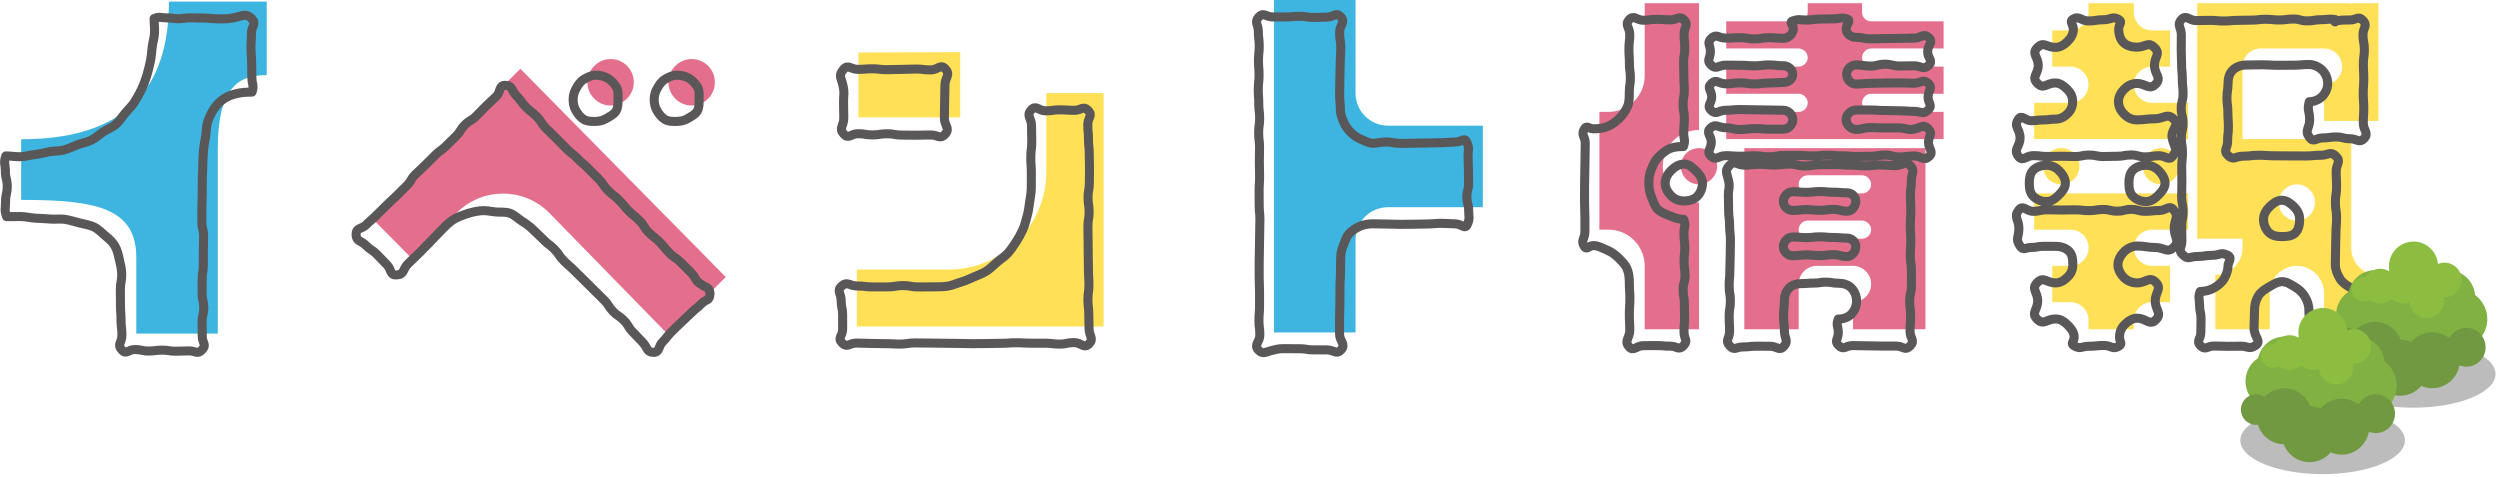
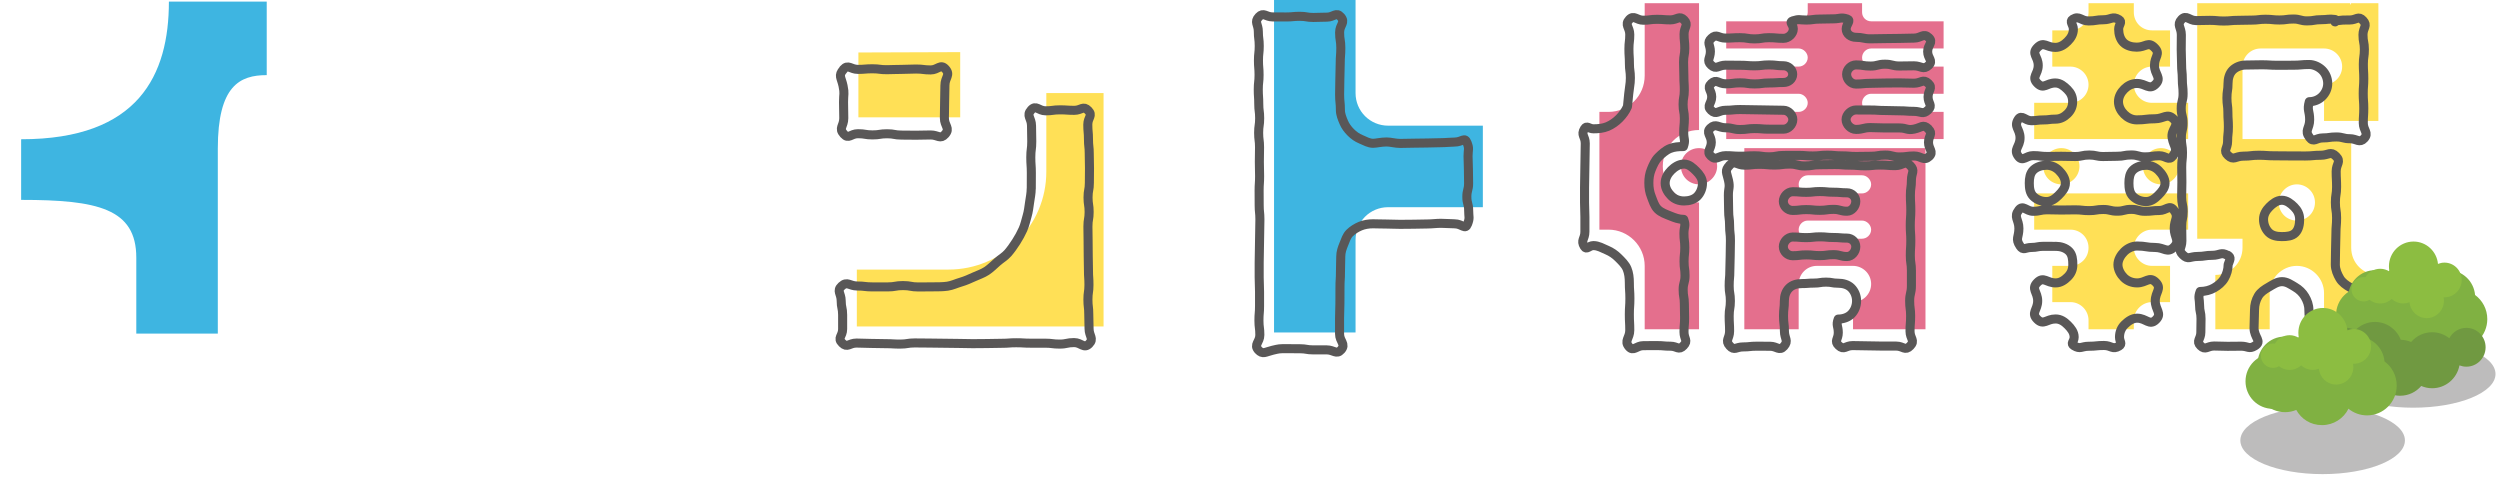
<svg xmlns="http://www.w3.org/2000/svg" width="414" height="79" viewBox="0 0 414 79" fill="none">
  <path d="M44.17 0.26V12.44C39.73 12.44 36.07 14.17 36.07 24.6V55.24H22.57V42.66C22.57 34.52 16.12 33.1 3.5 33.1V23.06C22.97 23.07 27.97 12.39 27.97 0.26H44.17Z" fill="#3EB5E1" />
-   <path d="M120.19 45.879L110.65 55.419L90.91 35.209C86.71 31.009 79.87 31.009 75.67 35.209L68.14 42.739L61.48 36.019L86.17 11.389L120.19 45.879ZM101.12 17.479C98.98 17.479 97.27 15.689 97.27 13.629C97.27 11.569 98.98 9.779 101.12 9.779C103.26 9.779 104.96 11.489 104.96 13.629C104.96 15.769 103.17 17.479 101.12 17.479ZM114.54 17.479C112.4 17.479 110.69 15.689 110.69 13.629C110.69 11.569 112.4 9.779 114.54 9.779C116.68 9.779 118.38 11.489 118.38 13.629C118.38 15.769 116.67 17.479 114.54 17.479Z" fill="#E46F8D" />
  <path d="M142.15 8.691L159.01 8.631V19.431H142.15V8.691ZM173.27 28.441V15.411H182.75V54.061H141.89V44.641H157.07C166.01 44.641 173.27 37.381 173.27 28.441Z" fill="#FFE056" />
  <path d="M210.98 55.06V0H224.48V15.41C224.48 18.41 226.88 20.81 229.88 20.81H245.56V34.31H229.88C226.88 34.31 224.48 36.71 224.48 39.71V55.06H210.98Z" fill="#3EB5E1" />
  <path d="M281.36 33.529V54.529H272.36V44.029C272.36 40.729 269.66 38.029 266.36 38.029H264.86V18.529H266.36C269.66 18.529 272.36 15.889 272.36 12.529V0.529H281.36V21.529C278 21.529 275.36 24.229 275.36 27.529C275.36 30.829 278 33.529 281.36 33.529ZM281.36 30.529C279.68 30.529 278.36 29.209 278.36 27.529C278.36 25.849 279.68 24.529 281.36 24.529C283.04 24.529 284.36 25.909 284.36 27.529C284.36 29.149 282.98 30.529 281.36 30.529ZM321.86 18.529V23.029H285.86V18.529H297.86C298.64 18.529 299.36 17.869 299.36 17.029C299.36 16.249 298.64 15.529 297.86 15.529H285.86V11.029H297.86C298.64 11.029 299.36 10.369 299.36 9.529C299.36 8.749 298.64 8.029 297.86 8.029H285.86V3.529H297.86C298.64 3.529 299.36 2.869 299.36 2.029V0.529H308.36V2.029C308.36 2.869 309.02 3.529 309.86 3.529H321.86V8.029H309.86C309.02 8.029 308.36 8.749 308.36 9.529C308.36 10.369 309.02 11.029 309.86 11.029H321.86V15.529H309.86C309.02 15.529 308.36 16.249 308.36 17.029C308.36 17.869 309.02 18.529 309.86 18.529H321.86ZM288.86 24.529H318.86V54.529H306.86V50.029C308.48 50.029 309.86 48.709 309.86 47.029C309.86 45.349 308.48 44.029 306.86 44.029H300.86C299.18 44.029 297.86 45.409 297.86 47.029V54.529H288.86V24.529ZM297.86 30.529C297.86 31.369 298.52 32.029 299.36 32.029H308.36C309.14 32.029 309.86 31.369 309.86 30.529C309.86 29.749 309.14 29.029 308.36 29.029H299.36C298.52 29.029 297.86 29.749 297.86 30.529ZM297.86 38.029C297.86 38.869 298.52 39.529 299.36 39.529H308.36C309.14 39.529 309.86 38.869 309.86 38.029C309.86 37.249 309.14 36.529 308.36 36.529H299.36C298.52 36.529 297.86 37.249 297.86 38.029Z" fill="#E46F8D" />
  <path d="M362.36 23.029H336.86V17.029H342.86C344.48 17.029 345.86 15.709 345.86 14.029C345.86 12.349 344.48 11.029 342.86 11.029H339.86V5.029H342.86C344.48 5.029 345.86 3.709 345.86 2.029V0.529H353.36V2.029C353.36 3.709 354.68 5.029 356.36 5.029H359.36V11.029H356.36C354.68 11.029 353.36 12.409 353.36 14.029C353.36 15.649 354.68 17.029 356.36 17.029H362.36V23.029ZM342.86 38.029H336.86V32.029H362.36V38.029H356.36C354.74 38.029 353.36 39.409 353.36 41.029C353.36 42.649 354.74 44.029 356.36 44.029H359.36V50.029H356.36C354.74 50.029 353.36 51.409 353.36 53.029V54.529H345.86V53.029C345.86 51.409 344.54 50.029 342.86 50.029H339.86V44.029H342.86C344.54 44.029 345.86 42.709 345.86 41.029C345.86 39.349 344.54 38.029 342.86 38.029ZM341.36 24.529C343.04 24.529 344.36 25.909 344.36 27.529C344.36 29.149 343.04 30.529 341.36 30.529C339.68 30.529 338.36 29.209 338.36 27.529C338.36 25.849 339.74 24.529 341.36 24.529ZM357.86 24.529C359.54 24.529 360.86 25.909 360.86 27.529C360.86 29.149 359.54 30.529 357.86 30.529C356.18 30.529 354.86 29.209 354.86 27.529C354.86 25.849 356.24 24.529 357.86 24.529ZM371.36 39.529H363.86V0.529H389.18V0.829L389.36 0.529H393.86V20.029H384.86V14.029C386.48 14.029 387.86 12.709 387.86 11.029C387.86 9.349 386.48 8.029 384.86 8.029H374.36C372.68 8.029 371.36 9.409 371.36 11.029V23.029H389.36V41.029C389.36 43.549 391.34 45.529 393.86 45.529V54.529H384.86V48.529C384.86 46.069 382.82 44.029 380.36 44.029C377.9 44.029 375.86 46.069 375.86 48.529V54.529H366.86V45.529C369.32 45.529 371.36 43.549 371.36 41.029V39.529ZM377.36 33.529C377.36 35.209 378.68 36.529 380.36 36.529C382.04 36.529 383.36 35.209 383.36 33.529C383.36 31.849 381.98 30.529 380.36 30.529C378.74 30.529 377.36 31.909 377.36 33.529Z" fill="#FFE056" />
-   <path d="M41.66 3.091C42.56 3.901 41.64 4.281 41.64 5.491C41.64 6.701 41.56 6.711 41.56 7.921C41.56 9.131 41.67 9.141 41.67 10.351C41.67 11.561 41.71 11.571 41.71 12.791C41.71 14.011 42.12 14.091 41.73 15.251C40.9 15.251 40.05 15.301 39.3 15.471C38.55 15.641 37.75 15.901 37.08 16.351C36.47 16.771 35.88 17.321 35.4 18.061C35.01 18.661 34.65 19.381 34.37 20.241C34.15 20.931 34.19 21.751 34.05 22.621C33.93 23.341 33.76 24.121 33.7 24.981C33.65 25.721 33.58 26.521 33.58 27.381C33.58 28.561 33.5 28.561 33.5 29.741C33.5 30.921 33.49 30.921 33.49 32.091C33.49 33.261 33.43 33.271 33.43 34.451C33.43 35.631 33.43 35.631 33.43 36.801C33.43 37.971 33.72 37.981 33.72 39.161C33.72 40.341 33.67 40.341 33.67 41.521C33.67 42.701 33.67 42.701 33.67 43.871C33.67 45.041 33.48 45.051 33.48 46.231C33.48 47.411 33.47 47.411 33.47 48.591C33.47 49.771 33.74 49.771 33.74 50.951C33.74 52.131 33.47 52.131 33.47 53.311C33.47 54.491 33.49 54.491 33.49 55.671C33.49 56.851 34.28 57.071 33.47 57.921C32.66 58.771 32.46 58.111 31.34 58.111C30.22 58.111 30.22 58.161 29.09 58.161C27.96 58.161 27.97 57.981 26.84 57.981C25.71 57.981 25.72 58.131 24.59 58.131C23.46 58.131 23.46 57.881 22.34 57.881C21.22 57.881 20.92 58.791 20.17 57.951C19.33 57.011 20.19 56.771 20.19 55.511C20.19 54.251 20.04 54.251 20.04 53.001C20.04 51.751 19.95 51.741 19.95 50.491C19.95 49.241 19.93 49.231 19.93 47.971C19.93 46.711 20.16 46.711 20.16 45.451C20.16 44.571 19.94 43.781 19.78 43.051C19.6 42.201 19.42 41.421 19.04 40.761C18.64 40.051 18.03 39.531 17.4 39.011C16.81 38.521 16.25 37.891 15.46 37.541C14.77 37.231 13.94 37.121 13.1 36.901C12.36 36.711 11.59 36.451 10.74 36.321C9.98 36.211 9.15 36.341 8.31 36.271C7.54 36.201 6.74 36.171 5.89 36.131C5.11 36.091 4.31 35.881 3.47 35.861C2.69 35.851 1.93 35.871 1.09 35.871C0.69 34.681 0.92 34.641 0.92 33.381C0.92 32.121 1.2 32.131 1.2 30.871C1.2 29.611 0.89 29.611 0.89 28.361C0.89 27.111 0.56 27.021 0.96 25.821C1.79 25.821 2.68 25.991 3.45 25.951C4.28 25.911 5.06 25.661 5.83 25.581C6.65 25.491 7.42 25.261 8.19 25.121C9.01 24.981 9.84 25.041 10.58 24.841C11.38 24.631 12.1 24.241 12.83 23.971C13.61 23.691 14.42 23.551 15.12 23.211C15.86 22.851 16.45 22.271 17.1 21.841C17.79 21.391 18.59 21.111 19.18 20.601C19.77 20.091 20.21 19.341 20.72 18.741C21.23 18.141 21.84 17.571 22.27 16.901C22.7 16.231 23.1 15.511 23.44 14.791C23.78 14.071 24.06 13.301 24.3 12.541C24.54 11.781 24.71 10.991 24.89 10.201C25.07 9.411 25.1 8.621 25.2 7.821C25.3 7.021 25.55 6.251 25.59 5.441C25.63 4.631 25.52 3.881 25.52 3.071C26.47 2.691 26.53 2.961 27.54 2.961C28.55 2.961 28.56 3.101 29.58 3.101C30.6 3.101 30.37 2.951 31.59 2.951C32.18 2.951 32.86 2.991 33.6 2.991C34.95 2.991 34.95 3.121 36.3 3.121C37.65 3.121 37.65 3.151 38.97 2.881C40.36 2.601 40.67 2.161 41.68 3.061L41.66 3.091Z" stroke="#595757" stroke-width="1.5" stroke-linecap="round" stroke-linejoin="round" />
-   <path d="M117.54 48.691C117.58 49.811 116.94 49.511 116.15 50.301C115.36 51.091 115.28 51.021 114.48 51.811C113.68 52.601 113.64 52.561 112.85 53.351C112.06 54.141 112.02 54.111 111.23 54.911C110.44 55.711 110.53 55.801 109.74 56.601C108.95 57.401 109.29 58.381 108.17 58.351C107.05 58.321 107.23 57.501 106.4 56.661C105.57 55.821 105.59 55.801 104.77 54.961C103.95 54.121 104.15 53.921 103.33 53.081C102.51 52.241 102.34 52.411 101.52 51.571C100.7 50.731 100.88 50.551 100.06 49.711C99.24 48.871 99.21 48.901 98.39 48.061C97.57 47.221 97.54 47.241 96.72 46.401C95.9 45.561 95.86 45.591 95.04 44.751C94.22 43.911 94.14 43.981 93.32 43.141C92.5 42.301 92.65 42.141 91.83 41.301C91.01 40.461 90.87 40.581 90.05 39.741C89.22 38.891 89.18 38.941 88.35 38.101C87.77 37.521 87.14 37.061 86.47 36.641C85.8 36.221 85.18 35.581 84.43 35.311C83.68 35.041 82.8 35.181 82 35.091C81.2 35.001 80.4 34.811 79.6 34.901C78.8 34.991 78 35.171 77.24 35.431C76.48 35.691 75.7 35.971 75.01 36.411C74.32 36.851 73.77 37.441 73.19 38.021C72.25 38.961 72.28 38.991 71.35 39.931C70.42 40.871 70.43 40.891 69.49 41.831C68.55 42.771 68.51 42.741 67.57 43.681C66.63 44.621 67.01 45.451 65.68 45.531C64.5 45.601 64.9 44.681 64.07 43.841C63.24 43.001 63.26 42.981 62.43 42.141C61.6 41.301 61.42 41.471 60.59 40.631C59.76 39.791 58.98 40.021 58.97 38.841C58.96 37.661 59.84 38.011 60.67 37.191C61.5 36.371 61.55 36.431 62.37 35.611C63.19 34.791 63.2 34.801 64.02 33.981C64.84 33.161 64.88 33.201 65.71 32.381C66.54 31.561 66.54 31.561 67.36 30.741C68.18 29.921 67.96 29.701 68.78 28.891C69.6 28.081 69.64 28.111 70.46 27.291C71.28 26.471 71.29 26.471 72.11 25.651C72.93 24.831 73.07 24.971 73.89 24.151C74.71 23.331 74.72 23.341 75.54 22.521C76.36 21.701 76.16 21.501 76.99 20.671C77.82 19.841 78.02 20.061 78.84 19.241C79.66 18.421 79.65 18.401 80.47 17.581C81.29 16.761 81.34 16.801 82.17 15.981C83 15.161 82.54 14.101 83.71 14.131C84.88 14.161 84.66 14.981 85.51 15.841C86.36 16.701 86.22 16.841 87.07 17.701C87.92 18.561 88.04 18.451 88.89 19.311C89.74 20.171 89.55 20.361 90.4 21.221C91.25 22.081 91.28 22.061 92.13 22.921C92.98 23.781 92.98 23.781 93.83 24.641C94.68 25.501 94.8 25.391 95.64 26.251C96.48 27.111 96.56 27.041 97.41 27.911C98.26 28.781 98.28 28.761 99.13 29.621C99.98 30.481 99.81 30.651 100.66 31.511C101.51 32.371 101.62 32.261 102.48 33.121C103.34 33.981 103.25 34.051 104.1 34.911C104.95 35.771 105.05 35.681 105.9 36.541C106.75 37.401 106.55 37.591 107.4 38.461C108.25 39.331 108.37 39.211 109.22 40.071C110.07 40.931 109.99 41.011 110.84 41.881C111.69 42.751 111.86 42.571 112.72 43.431C113.57 44.291 113.58 44.281 114.44 45.151C115.3 46.021 115.01 46.341 116.01 47.031C117.01 47.721 117.54 47.511 117.58 48.721L117.54 48.691ZM98.64 20.111C97.94 20.111 97.26 20.121 96.7 19.791C96.14 19.461 95.71 18.891 95.37 18.311C95.03 17.731 94.91 17.111 94.91 16.431C94.91 15.751 95.12 15.151 95.44 14.591C95.76 14.031 96.13 13.461 96.72 13.121C97.31 12.781 97.93 12.451 98.63 12.451C99.33 12.451 100.06 12.621 100.63 12.951C101.2 13.281 101.74 13.851 102.08 14.431C102.42 15.011 102.34 15.731 102.34 16.421C102.34 17.111 102.36 17.811 102.02 18.381C101.68 18.951 101.02 19.261 100.45 19.601C99.88 19.941 99.3 20.101 98.62 20.101L98.64 20.111ZM112.06 20.111C111.36 20.111 110.68 20.121 110.12 19.791C109.56 19.461 109.13 18.891 108.79 18.311C108.45 17.731 108.33 17.111 108.33 16.431C108.33 15.751 108.54 15.151 108.86 14.591C109.18 14.031 109.55 13.461 110.14 13.121C110.73 12.781 111.35 12.451 112.05 12.451C112.75 12.451 113.5 12.611 114.06 12.941C114.62 13.271 115.18 13.841 115.52 14.421C115.86 15.001 115.77 15.721 115.77 16.421C115.77 17.121 115.8 17.821 115.47 18.391C115.14 18.961 114.48 19.271 113.9 19.621C113.32 19.971 112.76 20.101 112.06 20.101V20.111Z" stroke="#595757" stroke-width="1.5" stroke-linecap="round" stroke-linejoin="round" />
  <path d="M139.66 11.491C140.46 10.591 140.87 11.491 142.07 11.491C143.27 11.491 143.27 11.391 144.48 11.391C145.68 11.391 145.68 11.551 146.89 11.541C148.1 11.531 148.09 11.491 149.3 11.491C150.51 11.491 150.5 11.431 151.71 11.431C152.92 11.431 152.92 11.581 154.12 11.581C155.32 11.581 155.75 10.521 156.56 11.421C157.46 12.421 156.48 12.791 156.48 14.141C156.48 15.491 156.43 15.491 156.43 16.841C156.43 18.191 156.39 18.191 156.39 19.541C156.39 20.891 157.4 21.221 156.51 22.231C155.71 23.131 155.33 22.351 154.13 22.351C152.93 22.351 152.93 22.391 151.72 22.391C150.52 22.391 150.52 22.371 149.31 22.371C148.1 22.371 148.11 22.151 146.9 22.151C145.69 22.151 145.7 22.341 144.49 22.341C143.28 22.341 143.28 22.141 142.08 22.141C140.87 22.141 140.54 23.101 139.73 22.201C138.83 21.201 139.73 20.921 139.73 19.571C139.73 18.221 139.69 18.231 139.69 16.891C139.69 15.551 139.88 15.531 139.61 14.221C139.32 12.821 138.77 12.521 139.67 11.521L139.66 11.491ZM170.78 31.241C170.78 29.941 170.79 29.941 170.79 28.641C170.79 27.341 170.7 27.341 170.7 26.041C170.7 24.741 170.86 24.741 170.86 23.441C170.86 22.141 170.82 22.141 170.82 20.831C170.82 19.521 169.9 19.171 170.77 18.201C171.57 17.321 171.97 18.351 173.16 18.351C174.35 18.351 174.34 18.191 175.53 18.191C176.72 18.191 176.72 18.271 177.9 18.271C179.08 18.271 179.37 17.441 180.2 18.291C181.03 19.141 180.14 19.431 180.14 20.631C180.14 21.831 180.25 21.841 180.25 23.041C180.25 24.241 180.38 24.251 180.38 25.451C180.38 26.651 180.42 26.661 180.42 27.861C180.42 29.061 180.4 29.071 180.4 30.271C180.4 31.471 180.18 31.481 180.18 32.691C180.18 33.901 180.36 33.901 180.36 35.101C180.36 36.301 180.16 36.311 180.16 37.521C180.16 38.731 180.19 38.731 180.19 39.941C180.19 41.151 180.21 41.151 180.21 42.351C180.21 43.551 180.25 43.561 180.25 44.761C180.25 45.961 180.33 45.971 180.33 47.181C180.33 48.391 180.16 48.391 180.16 49.601C180.16 50.811 180.3 50.811 180.3 52.021C180.3 53.231 180.35 53.231 180.35 54.441C180.35 55.651 181.2 56.081 180.35 56.941C179.5 57.801 179.07 56.731 177.87 56.731C176.67 56.731 176.67 56.981 175.47 56.981C174.27 56.981 174.27 56.831 173.07 56.831C171.87 56.831 171.87 56.831 170.67 56.831C169.47 56.831 169.47 56.761 168.27 56.761C167.07 56.761 167.07 56.851 165.87 56.851C164.67 56.851 164.67 56.891 163.47 56.891C162.27 56.891 162.27 56.911 161.07 56.911C159.87 56.911 159.87 56.871 158.67 56.871C157.47 56.871 157.47 56.841 156.27 56.841C155.07 56.841 155.07 56.811 153.87 56.811C152.67 56.811 152.67 56.791 151.47 56.791C150.27 56.791 150.27 56.981 149.06 56.981C147.86 56.981 147.86 56.911 146.65 56.911C145.44 56.911 145.45 56.871 144.24 56.871C143.03 56.871 143.03 56.811 141.83 56.811C140.62 56.811 140.33 57.661 139.47 56.811C138.61 55.961 139.54 55.681 139.54 54.501C139.54 53.321 139.54 53.321 139.54 52.151C139.54 50.981 139.3 50.971 139.3 49.791C139.3 48.611 138.51 48.181 139.37 47.381C140.29 46.521 140.69 47.361 141.95 47.361C143.21 47.361 143.21 47.511 144.48 47.511C145.75 47.511 145.74 47.511 147.01 47.511C148.28 47.511 148.27 47.291 149.54 47.291C150.81 47.291 150.81 47.521 152.07 47.521C153.33 47.521 153.34 47.501 154.6 47.501C155.38 47.501 156.17 47.501 156.92 47.391C157.67 47.281 158.41 46.921 159.14 46.711C159.89 46.491 160.58 46.181 161.28 45.861C161.98 45.541 162.73 45.301 163.37 44.881C164.01 44.461 164.56 43.901 165.14 43.391C165.72 42.881 166.42 42.481 166.92 41.901C167.42 41.321 167.87 40.671 168.29 40.021C168.71 39.371 169.08 38.681 169.4 37.981C169.72 37.281 169.87 36.511 170.09 35.771C170.31 35.031 170.39 34.281 170.5 33.511C170.61 32.741 170.77 32.001 170.77 31.221L170.78 31.241Z" stroke="#595757" stroke-width="1.5" stroke-linecap="round" stroke-linejoin="round" />
  <path d="M208.39 57.96C207.57 57.09 208.63 56.67 208.63 55.47C208.63 54.27 208.48 54.28 208.48 53.08C208.48 51.88 208.58 51.89 208.58 50.69C208.58 49.49 208.58 49.5 208.58 48.3C208.58 47.1 208.52 47.1 208.52 45.91C208.52 44.72 208.52 44.71 208.52 43.52C208.52 42.33 208.56 42.32 208.56 41.13C208.56 39.94 208.6 39.93 208.6 38.74C208.6 37.55 208.64 37.54 208.64 36.35C208.64 35.16 208.52 35.15 208.52 33.96C208.52 32.77 208.51 32.76 208.51 31.57C208.51 30.38 208.59 30.37 208.59 29.18C208.59 27.99 208.55 27.98 208.55 26.78C208.55 25.58 208.58 25.58 208.58 24.39C208.58 23.2 208.43 23.19 208.43 21.99C208.43 20.79 208.6 20.79 208.6 19.59C208.6 18.39 208.45 18.39 208.45 17.2C208.45 16.01 208.37 16 208.37 14.81C208.37 13.62 208.5 13.61 208.5 12.41C208.5 11.21 208.4 11.21 208.4 10.01C208.4 8.81 208.53 8.81 208.53 7.61C208.53 6.41 208.38 6.41 208.38 5.21C208.38 4.01 207.65 3.67 208.47 2.79C209.24 1.97 209.61 2.8 210.74 2.8C211.87 2.8 211.86 2.81 212.99 2.81C214.12 2.81 214.11 2.7 215.24 2.7C216.37 2.7 216.36 2.89 217.49 2.89C218.62 2.89 218.62 2.84 219.74 2.84C220.86 2.84 221.28 1.94 222.02 2.78C222.87 3.74 221.84 4.08 221.84 5.37C221.84 6.66 222.04 6.65 222.04 7.94C222.04 9.23 221.94 9.22 221.94 10.51C221.94 11.8 221.88 11.79 221.88 13.08C221.88 14.37 221.84 14.37 221.84 15.65C221.84 16.93 221.97 16.94 221.97 18.22C221.97 18.95 222.26 19.61 222.52 20.24C222.78 20.87 223.2 21.43 223.69 21.92C224.18 22.41 224.72 22.8 225.38 23.07C226.04 23.34 226.66 23.73 227.39 23.73C227.9 23.73 228.68 23.51 229.63 23.51C230.3 23.51 231.06 23.75 231.87 23.75C232.59 23.75 233.34 23.71 234.11 23.71C234.88 23.71 235.61 23.68 236.35 23.68C237.09 23.68 237.88 23.63 238.59 23.63C239.42 23.63 240.18 23.53 240.83 23.53C242.19 23.53 242.54 22.61 242.95 23.65C243.36 24.69 243.11 24.73 243.11 25.85C243.11 26.97 243.17 26.97 243.17 28.1C243.17 29.23 243.2 29.22 243.2 30.35C243.2 31.48 242.91 31.47 242.91 32.6C242.91 33.73 243.21 33.73 243.21 34.85C243.21 35.97 243.44 36.04 243.03 37.09C242.62 38.14 242.19 37.06 240.83 37.06C240.18 37.06 239.42 36.98 238.59 36.98C237.88 36.98 237.13 37.09 236.35 37.09C235.57 37.09 234.85 37.13 234.11 37.13C233.37 37.13 232.58 37.15 231.86 37.15C231.05 37.15 230.29 37.1 229.61 37.1C228.66 37.1 227.88 37.06 227.37 37.06C226.64 37.06 225.91 37.18 225.28 37.44C224.65 37.7 223.98 38.11 223.49 38.6C223 39.09 222.79 39.81 222.52 40.47C222.25 41.13 222.03 41.75 222.03 42.49C222.03 43.77 221.98 43.77 221.98 45.04C221.98 46.31 221.9 46.32 221.9 47.6C221.9 48.88 221.89 48.88 221.89 50.16C221.89 51.44 221.83 51.44 221.83 52.72C221.83 54 221.83 54 221.83 55.28C221.83 56.56 222.93 56.98 222.08 57.94C221.34 58.78 220.85 57.94 219.72 57.94C218.6 57.94 218.6 57.94 217.47 57.94C216.35 57.94 216.35 57.75 215.22 57.75C214.09 57.75 214.1 57.74 212.97 57.74C211.84 57.74 211.85 57.74 210.75 58C209.52 58.29 209.13 58.76 208.36 57.94L208.39 57.96Z" stroke="#595757" stroke-width="1.5" stroke-linecap="round" stroke-linejoin="round" />
-   <path d="M278.83 36.35C279.22 37.45 278.86 37.5 278.86 38.66C278.86 39.82 279 39.83 279 40.99C279 42.15 278.88 42.15 278.88 43.32C278.88 44.49 279.04 44.49 279.04 45.65C279.04 46.81 278.73 46.82 278.73 47.98C278.73 49.14 278.93 49.15 278.93 50.31C278.93 51.47 278.97 51.48 278.97 52.64C278.97 53.8 278.87 53.81 278.87 54.98C278.87 56.15 279.6 56.39 278.79 57.24C277.98 58.09 277.75 57.33 276.63 57.33C275.51 57.33 275.51 57.23 274.38 57.23C273.25 57.23 273.25 57.24 272.13 57.24C271 57.24 270.49 58.27 269.76 57.42C268.91 56.43 269.89 56.01 269.89 54.69C269.89 53.37 269.82 53.38 269.82 52.07C269.82 50.76 269.91 50.76 269.91 49.44C269.91 48.12 269.82 48.13 269.82 46.81C269.82 46 269.73 45.21 269.44 44.51C269.15 43.81 268.55 43.24 268 42.69C267.45 42.14 266.84 41.72 266.11 41.41C265.38 41.1 264.68 40.67 263.87 40.67C263.12 40.67 262.75 41.46 262.36 40.82C261.72 39.78 262.46 39.6 262.46 38.38C262.46 37.16 262.46 37.16 262.46 35.95C262.46 34.74 262.4 34.73 262.4 33.52C262.4 32.31 262.4 32.3 262.4 31.08C262.4 29.86 262.44 29.86 262.44 28.64C262.44 27.42 262.48 27.42 262.48 26.2C262.48 24.98 262.52 24.98 262.52 23.76C262.52 22.54 261.75 22.37 262.39 21.33C262.78 20.69 263.12 21.33 263.87 21.33C264.68 21.33 265.5 21.25 266.21 20.95C266.92 20.65 267.61 20.16 268.16 19.6C268.71 19.04 269.2 18.38 269.51 17.65C269.82 16.92 269.81 16.13 269.81 15.31C269.81 14.11 269.99 14.11 269.99 12.91C269.99 11.71 269.83 11.71 269.83 10.51C269.83 9.31 269.75 9.31 269.75 8.11C269.75 6.91 269.89 6.91 269.89 5.71C269.89 4.51 268.99 4.12 269.81 3.24C270.58 2.42 271.01 3.35 272.13 3.35C273.25 3.35 273.25 3.2 274.38 3.2C275.51 3.2 275.51 3.29 276.63 3.29C277.75 3.29 278.11 2.5 278.89 3.31C279.67 4.12 278.88 4.48 278.88 5.65C278.88 6.82 279 6.82 279 7.98C279 9.14 278.8 9.14 278.8 10.31C278.8 11.48 278.85 11.48 278.85 12.64C278.85 13.8 278.92 13.81 278.92 14.97C278.92 16.13 278.72 16.14 278.72 17.3C278.72 18.46 278.93 18.47 278.93 19.63C278.93 20.79 278.82 20.8 278.82 21.97C278.82 23.14 279.15 23.16 278.77 24.27C277.95 24.27 277.23 24.32 276.52 24.61C275.81 24.9 275.16 25.49 274.61 26.04C274.06 26.59 273.75 27.33 273.45 28.06C273.15 28.79 273.05 29.5 273.05 30.31C273.05 31.12 273.18 31.85 273.46 32.56C273.74 33.27 273.97 34.11 274.53 34.66C275.09 35.21 275.87 35.47 276.61 35.77C277.35 36.07 278 36.33 278.82 36.33L278.83 36.35ZM278.88 33.28C278.04 33.28 277.3 32.99 276.76 32.45C276.22 31.91 275.75 31.17 275.75 30.33C275.75 29.49 276.21 28.75 276.75 28.21C277.29 27.67 278.04 27.17 278.87 27.17C279.7 27.17 280.33 27.78 280.88 28.33C281.43 28.88 281.93 29.53 281.93 30.34C281.93 31.15 281.6 31.98 281.06 32.52C280.52 33.06 279.69 33.28 278.88 33.28ZM319.34 21.37C320.16 22.14 319.36 22.46 319.36 23.58C319.36 24.7 320.28 25.15 319.46 25.92C318.59 26.74 318.17 25.83 316.98 25.83C315.78 25.83 315.78 25.99 314.58 25.99C313.38 25.99 313.38 25.68 312.18 25.68C310.98 25.68 310.98 25.88 309.78 25.88C308.58 25.88 308.58 25.91 307.38 25.91C306.18 25.91 306.18 25.81 304.98 25.81C303.78 25.81 303.78 25.7 302.58 25.7C301.38 25.7 301.38 25.83 300.18 25.83C298.98 25.83 298.98 25.73 297.78 25.73C296.58 25.73 296.58 25.74 295.38 25.74C294.18 25.74 294.18 25.97 292.98 25.97C291.78 25.97 291.78 25.8 290.58 25.8C289.38 25.8 289.38 25.87 288.18 25.87C286.98 25.87 286.98 25.78 285.77 25.78C284.56 25.78 284.21 26.67 283.33 25.85C282.51 25.08 283.39 24.69 283.39 23.56C283.39 22.43 282.44 21.97 283.26 21.2C284.13 20.38 284.56 21.16 285.76 21.16C286.96 21.16 286.96 21.45 288.16 21.45C289.36 21.45 289.36 21.29 290.56 21.29C291.76 21.29 291.76 21.39 292.96 21.39C294.16 21.39 294.16 21.39 295.36 21.39C296.14 21.39 296.89 20.64 296.89 19.8C296.89 19.02 296.14 18.26 295.36 18.26C294.16 18.26 294.16 18.22 292.96 18.22C291.76 18.22 291.76 18.18 290.56 18.18C289.36 18.18 289.36 18.14 288.16 18.14C286.96 18.14 286.96 18.26 285.76 18.26C284.56 18.26 284.24 19.1 283.37 18.28C282.55 17.51 283.46 17.16 283.46 16.04C283.46 14.92 282.58 14.6 283.4 13.83C284.27 13.01 284.56 13.88 285.76 13.88C286.96 13.88 286.96 13.72 288.16 13.72C289.36 13.72 289.36 13.9 290.56 13.9C291.76 13.9 291.76 13.74 292.96 13.74C294.16 13.74 294.16 13.66 295.36 13.66C296.14 13.66 296.87 13.13 296.87 12.29C296.87 11.51 296.14 10.89 295.36 10.89C294.16 10.89 294.16 10.75 292.96 10.75C291.76 10.75 291.76 10.9 290.56 10.9C289.36 10.9 289.36 10.81 288.16 10.81C286.96 10.81 286.96 10.79 285.76 10.79C284.56 10.79 284.24 11.6 283.36 10.78C282.54 10.01 283.24 9.66 283.24 8.53C283.24 7.4 282.59 7.11 283.41 6.34C284.28 5.52 284.55 6.31 285.75 6.31C286.95 6.31 286.95 6.24 288.15 6.24C289.35 6.24 289.35 6.44 290.55 6.44C291.75 6.44 291.75 6.24 292.95 6.24C294.15 6.24 294.15 6.35 295.35 6.35C296.13 6.35 296.97 5.63 296.97 4.79C296.97 4.01 296.18 3.68 296.9 3.45C297.97 3.11 297.97 3.32 299.1 3.32C300.23 3.32 300.22 3.16 301.35 3.16C302.48 3.16 302.48 3.12 303.6 3.12C304.72 3.12 304.83 2.8 305.9 3.15C306.61 3.38 305.73 4.01 305.73 4.79C305.73 5.63 306.51 6.18 307.35 6.18C308.55 6.18 308.55 6.43 309.75 6.43C310.95 6.43 310.95 6.39 312.15 6.39C313.35 6.39 313.35 6.36 314.55 6.36C315.75 6.36 315.75 6.31 316.95 6.31C318.15 6.31 318.53 5.41 319.41 6.23C320.23 7 319.22 7.41 319.22 8.54C319.22 9.67 320.2 10.05 319.38 10.82C318.51 11.64 318.15 10.9 316.95 10.9C315.75 10.9 315.75 10.93 314.55 10.93C313.35 10.93 313.35 10.63 312.15 10.63C310.95 10.63 310.95 10.94 309.75 10.94C308.55 10.94 308.55 10.75 307.35 10.75C306.51 10.75 305.8 11.51 305.8 12.29C305.8 13.13 306.5 13.92 307.35 13.92C308.55 13.92 308.55 13.8 309.75 13.8C310.95 13.8 310.95 13.75 312.15 13.75C313.35 13.75 313.35 13.73 314.55 13.73C315.75 13.73 315.75 13.78 316.95 13.78C318.15 13.78 318.46 12.99 319.33 13.81C320.15 14.58 319.29 14.91 319.29 16.04C319.29 17.17 320.11 17.45 319.29 18.22C318.42 19.04 318.15 18.44 316.95 18.44C315.75 18.44 315.75 18.35 314.55 18.35C313.35 18.35 313.35 18.3 312.15 18.3C310.95 18.3 310.95 18.22 309.75 18.22C308.55 18.22 308.55 18.21 307.35 18.21C306.51 18.21 305.71 19.01 305.71 19.79C305.71 20.63 306.51 21.43 307.35 21.43C308.55 21.43 308.55 21.13 309.75 21.13C310.95 21.13 310.95 21.19 312.15 21.19C313.35 21.19 313.35 21.19 314.55 21.19C315.75 21.19 315.79 21.62 316.97 21.38C318.2 21.13 318.44 20.5 319.32 21.32L319.34 21.37ZM286.41 27.37C287.29 26.49 287.62 27.35 288.87 27.35C290.12 27.35 290.12 27.21 291.37 27.21C292.62 27.21 292.62 27.33 293.87 27.33C295.12 27.33 295.12 27.17 296.37 27.17C297.62 27.17 297.62 27.48 298.87 27.48C300.12 27.48 300.12 27.28 301.36 27.28C302.6 27.28 302.61 27.25 303.86 27.25C305.11 27.25 305.11 27.35 306.36 27.35C307.61 27.35 307.61 27.46 308.86 27.46C310.11 27.46 310.11 27.33 311.36 27.33C312.61 27.33 312.61 27.43 313.87 27.43C315.13 27.43 315.44 26.51 316.32 27.4C317.2 28.29 316.53 28.6 316.53 29.84C316.53 31.08 316.36 31.09 316.36 32.34C316.36 33.59 316.43 33.59 316.43 34.84C316.43 36.09 316.34 36.09 316.34 37.34C316.34 38.59 316.43 38.59 316.43 39.84C316.43 41.09 316.35 41.09 316.35 42.33C316.35 43.57 316.53 43.58 316.53 44.83C316.53 46.08 316.53 46.08 316.53 47.33C316.53 48.58 316.24 48.58 316.24 49.83C316.24 51.08 316.4 51.08 316.4 52.33C316.4 53.58 316.3 53.58 316.3 54.84C316.3 56.1 317.19 56.38 316.33 57.28C315.47 58.18 315.2 57.31 314 57.31C312.8 57.31 312.8 57.31 311.6 57.31C310.4 57.31 310.4 57.27 309.2 57.27C308 57.27 308 57.23 306.8 57.23C305.6 57.23 305.38 58.05 304.5 57.23C303.68 56.46 304.42 56.22 304.42 55.09C304.42 53.96 304.02 53.9 304.41 52.84C305.23 52.84 306.04 52.57 306.58 52.02C307.12 51.47 307.45 50.67 307.45 49.83C307.45 48.99 307.11 48.2 306.56 47.66C306.01 47.12 305.2 46.9 304.39 46.9C303.39 46.9 303.39 46.72 302.39 46.72C301.39 46.72 301.39 46.88 300.39 46.88C299.39 46.88 299.39 46.96 298.39 46.96C297.56 46.96 296.81 47.17 296.27 47.71C295.73 48.25 295.49 49.02 295.49 49.83C295.49 51.08 295.35 51.08 295.35 52.33C295.35 53.58 295.5 53.58 295.5 54.83C295.5 56.08 296.24 56.42 295.41 57.35C294.66 58.19 294.27 57.34 293.14 57.34C292.01 57.34 292.02 57.33 290.89 57.33C289.76 57.33 289.76 57.45 288.64 57.45C287.52 57.45 287.21 58.12 286.45 57.28C285.61 56.35 286.42 56.09 286.42 54.84C286.42 53.59 286.35 53.59 286.35 52.34C286.35 51.09 286.55 51.09 286.55 49.84C286.55 48.59 286.35 48.59 286.35 47.34C286.35 46.09 286.46 46.09 286.46 44.84C286.46 43.59 286.52 43.59 286.52 42.35C286.52 41.11 286.56 41.1 286.56 39.85C286.56 38.6 286.42 38.6 286.42 37.35C286.42 36.1 286.26 36.1 286.26 34.85C286.26 33.6 286.22 33.6 286.22 32.35C286.22 31.1 286.5 31.1 286.24 29.88C285.97 28.59 285.54 28.27 286.43 27.38L286.41 27.37ZM295.32 33.33C295.32 34.17 296.03 34.85 296.87 34.85C297.99 34.85 297.99 34.71 299.12 34.71C300.25 34.71 300.24 34.83 301.37 34.83C302.5 34.83 302.5 34.67 303.62 34.67C304.74 34.67 304.75 34.98 305.87 34.98C306.65 34.98 307.32 34.18 307.32 33.34C307.32 32.56 306.65 31.93 305.87 31.93C304.75 31.93 304.75 31.83 303.62 31.83C302.49 31.83 302.5 31.72 301.37 31.72C300.24 31.72 300.24 31.85 299.12 31.85C297.99 31.85 297.99 31.75 296.87 31.75C296.03 31.75 295.32 32.56 295.32 33.34V33.33ZM295.32 40.83C295.32 41.67 296.03 42.35 296.87 42.35C297.99 42.35 297.99 42.21 299.12 42.21C300.25 42.21 300.24 42.33 301.37 42.33C302.5 42.33 302.5 42.17 303.62 42.17C304.74 42.17 304.75 42.48 305.87 42.48C306.65 42.48 307.32 41.68 307.32 40.84C307.32 40.06 306.65 39.43 305.87 39.43C304.75 39.43 304.75 39.33 303.62 39.33C302.49 39.33 302.5 39.22 301.37 39.22C300.24 39.22 300.24 39.35 299.12 39.35C297.99 39.35 297.99 39.25 296.87 39.25C296.03 39.25 295.32 40.06 295.32 40.84V40.83Z" stroke="#595757" stroke-width="1.5" stroke-linecap="round" stroke-linejoin="round" />
+   <path d="M278.83 36.35C279.22 37.45 278.86 37.5 278.86 38.66C278.86 39.82 279 39.83 279 40.99C279 42.15 278.88 42.15 278.88 43.32C278.88 44.49 279.04 44.49 279.04 45.65C279.04 46.81 278.73 46.82 278.73 47.98C278.73 49.14 278.93 49.15 278.93 50.31C278.93 51.47 278.97 51.48 278.97 52.64C278.97 53.8 278.87 53.81 278.87 54.98C278.87 56.15 279.6 56.39 278.79 57.24C277.98 58.09 277.75 57.33 276.63 57.33C275.51 57.33 275.51 57.23 274.38 57.23C273.25 57.23 273.25 57.24 272.13 57.24C271 57.24 270.49 58.27 269.76 57.42C268.91 56.43 269.89 56.01 269.89 54.69C269.89 53.37 269.82 53.38 269.82 52.07C269.82 50.76 269.91 50.76 269.91 49.44C269.91 48.12 269.82 48.13 269.82 46.81C269.82 46 269.73 45.21 269.44 44.51C269.15 43.81 268.55 43.24 268 42.69C267.45 42.14 266.84 41.72 266.11 41.41C265.38 41.1 264.68 40.67 263.87 40.67C263.12 40.67 262.75 41.46 262.36 40.82C261.72 39.78 262.46 39.6 262.46 38.38C262.46 37.16 262.46 37.16 262.46 35.95C262.46 34.74 262.4 34.73 262.4 33.52C262.4 32.31 262.4 32.3 262.4 31.08C262.4 29.86 262.44 29.86 262.44 28.64C262.44 27.42 262.48 27.42 262.48 26.2C262.48 24.98 262.52 24.98 262.52 23.76C262.52 22.54 261.75 22.37 262.39 21.33C262.78 20.69 263.12 21.33 263.87 21.33C264.68 21.33 265.5 21.25 266.21 20.95C266.92 20.65 267.61 20.16 268.16 19.6C268.71 19.04 269.2 18.38 269.51 17.65C269.81 14.11 269.99 14.11 269.99 12.91C269.99 11.71 269.83 11.71 269.83 10.51C269.83 9.31 269.75 9.31 269.75 8.11C269.75 6.91 269.89 6.91 269.89 5.71C269.89 4.51 268.99 4.12 269.81 3.24C270.58 2.42 271.01 3.35 272.13 3.35C273.25 3.35 273.25 3.2 274.38 3.2C275.51 3.2 275.51 3.29 276.63 3.29C277.75 3.29 278.11 2.5 278.89 3.31C279.67 4.12 278.88 4.48 278.88 5.65C278.88 6.82 279 6.82 279 7.98C279 9.14 278.8 9.14 278.8 10.31C278.8 11.48 278.85 11.48 278.85 12.64C278.85 13.8 278.92 13.81 278.92 14.97C278.92 16.13 278.72 16.14 278.72 17.3C278.72 18.46 278.93 18.47 278.93 19.63C278.93 20.79 278.82 20.8 278.82 21.97C278.82 23.14 279.15 23.16 278.77 24.27C277.95 24.27 277.23 24.32 276.52 24.61C275.81 24.9 275.16 25.49 274.61 26.04C274.06 26.59 273.75 27.33 273.45 28.06C273.15 28.79 273.05 29.5 273.05 30.31C273.05 31.12 273.18 31.85 273.46 32.56C273.74 33.27 273.97 34.11 274.53 34.66C275.09 35.21 275.87 35.47 276.61 35.77C277.35 36.07 278 36.33 278.82 36.33L278.83 36.35ZM278.88 33.28C278.04 33.28 277.3 32.99 276.76 32.45C276.22 31.91 275.75 31.17 275.75 30.33C275.75 29.49 276.21 28.75 276.75 28.21C277.29 27.67 278.04 27.17 278.87 27.17C279.7 27.17 280.33 27.78 280.88 28.33C281.43 28.88 281.93 29.53 281.93 30.34C281.93 31.15 281.6 31.98 281.06 32.52C280.52 33.06 279.69 33.28 278.88 33.28ZM319.34 21.37C320.16 22.14 319.36 22.46 319.36 23.58C319.36 24.7 320.28 25.15 319.46 25.92C318.59 26.74 318.17 25.83 316.98 25.83C315.78 25.83 315.78 25.99 314.58 25.99C313.38 25.99 313.38 25.68 312.18 25.68C310.98 25.68 310.98 25.88 309.78 25.88C308.58 25.88 308.58 25.91 307.38 25.91C306.18 25.91 306.18 25.81 304.98 25.81C303.78 25.81 303.78 25.7 302.58 25.7C301.38 25.7 301.38 25.83 300.18 25.83C298.98 25.83 298.98 25.73 297.78 25.73C296.58 25.73 296.58 25.74 295.38 25.74C294.18 25.74 294.18 25.97 292.98 25.97C291.78 25.97 291.78 25.8 290.58 25.8C289.38 25.8 289.38 25.87 288.18 25.87C286.98 25.87 286.98 25.78 285.77 25.78C284.56 25.78 284.21 26.67 283.33 25.85C282.51 25.08 283.39 24.69 283.39 23.56C283.39 22.43 282.44 21.97 283.26 21.2C284.13 20.38 284.56 21.16 285.76 21.16C286.96 21.16 286.96 21.45 288.16 21.45C289.36 21.45 289.36 21.29 290.56 21.29C291.76 21.29 291.76 21.39 292.96 21.39C294.16 21.39 294.16 21.39 295.36 21.39C296.14 21.39 296.89 20.64 296.89 19.8C296.89 19.02 296.14 18.26 295.36 18.26C294.16 18.26 294.16 18.22 292.96 18.22C291.76 18.22 291.76 18.18 290.56 18.18C289.36 18.18 289.36 18.14 288.16 18.14C286.96 18.14 286.96 18.26 285.76 18.26C284.56 18.26 284.24 19.1 283.37 18.28C282.55 17.51 283.46 17.16 283.46 16.04C283.46 14.92 282.58 14.6 283.4 13.83C284.27 13.01 284.56 13.88 285.76 13.88C286.96 13.88 286.96 13.72 288.16 13.72C289.36 13.72 289.36 13.9 290.56 13.9C291.76 13.9 291.76 13.74 292.96 13.74C294.16 13.74 294.16 13.66 295.36 13.66C296.14 13.66 296.87 13.13 296.87 12.29C296.87 11.51 296.14 10.89 295.36 10.89C294.16 10.89 294.16 10.75 292.96 10.75C291.76 10.75 291.76 10.9 290.56 10.9C289.36 10.9 289.36 10.81 288.16 10.81C286.96 10.81 286.96 10.79 285.76 10.79C284.56 10.79 284.24 11.6 283.36 10.78C282.54 10.01 283.24 9.66 283.24 8.53C283.24 7.4 282.59 7.11 283.41 6.34C284.28 5.52 284.55 6.31 285.75 6.31C286.95 6.31 286.95 6.24 288.15 6.24C289.35 6.24 289.35 6.44 290.55 6.44C291.75 6.44 291.75 6.24 292.95 6.24C294.15 6.24 294.15 6.35 295.35 6.35C296.13 6.35 296.97 5.63 296.97 4.79C296.97 4.01 296.18 3.68 296.9 3.45C297.97 3.11 297.97 3.32 299.1 3.32C300.23 3.32 300.22 3.16 301.35 3.16C302.48 3.16 302.48 3.12 303.6 3.12C304.72 3.12 304.83 2.8 305.9 3.15C306.61 3.38 305.73 4.01 305.73 4.79C305.73 5.63 306.51 6.18 307.35 6.18C308.55 6.18 308.55 6.43 309.75 6.43C310.95 6.43 310.95 6.39 312.15 6.39C313.35 6.39 313.35 6.36 314.55 6.36C315.75 6.36 315.75 6.31 316.95 6.31C318.15 6.31 318.53 5.41 319.41 6.23C320.23 7 319.22 7.41 319.22 8.54C319.22 9.67 320.2 10.05 319.38 10.82C318.51 11.64 318.15 10.9 316.95 10.9C315.75 10.9 315.75 10.93 314.55 10.93C313.35 10.93 313.35 10.63 312.15 10.63C310.95 10.63 310.95 10.94 309.75 10.94C308.55 10.94 308.55 10.75 307.35 10.75C306.51 10.75 305.8 11.51 305.8 12.29C305.8 13.13 306.5 13.92 307.35 13.92C308.55 13.92 308.55 13.8 309.75 13.8C310.95 13.8 310.95 13.75 312.15 13.75C313.35 13.75 313.35 13.73 314.55 13.73C315.75 13.73 315.75 13.78 316.95 13.78C318.15 13.78 318.46 12.99 319.33 13.81C320.15 14.58 319.29 14.91 319.29 16.04C319.29 17.17 320.11 17.45 319.29 18.22C318.42 19.04 318.15 18.44 316.95 18.44C315.75 18.44 315.75 18.35 314.55 18.35C313.35 18.35 313.35 18.3 312.15 18.3C310.95 18.3 310.95 18.22 309.75 18.22C308.55 18.22 308.55 18.21 307.35 18.21C306.51 18.21 305.71 19.01 305.71 19.79C305.71 20.63 306.51 21.43 307.35 21.43C308.55 21.43 308.55 21.13 309.75 21.13C310.95 21.13 310.95 21.19 312.15 21.19C313.35 21.19 313.35 21.19 314.55 21.19C315.75 21.19 315.79 21.62 316.97 21.38C318.2 21.13 318.44 20.5 319.32 21.32L319.34 21.37ZM286.41 27.37C287.29 26.49 287.62 27.35 288.87 27.35C290.12 27.35 290.12 27.21 291.37 27.21C292.62 27.21 292.62 27.33 293.87 27.33C295.12 27.33 295.12 27.17 296.37 27.17C297.62 27.17 297.62 27.48 298.87 27.48C300.12 27.48 300.12 27.28 301.36 27.28C302.6 27.28 302.61 27.25 303.86 27.25C305.11 27.25 305.11 27.35 306.36 27.35C307.61 27.35 307.61 27.46 308.86 27.46C310.11 27.46 310.11 27.33 311.36 27.33C312.61 27.33 312.61 27.43 313.87 27.43C315.13 27.43 315.44 26.51 316.32 27.4C317.2 28.29 316.53 28.6 316.53 29.84C316.53 31.08 316.36 31.09 316.36 32.34C316.36 33.59 316.43 33.59 316.43 34.84C316.43 36.09 316.34 36.09 316.34 37.34C316.34 38.59 316.43 38.59 316.43 39.84C316.43 41.09 316.35 41.09 316.35 42.33C316.35 43.57 316.53 43.58 316.53 44.83C316.53 46.08 316.53 46.08 316.53 47.33C316.53 48.58 316.24 48.58 316.24 49.83C316.24 51.08 316.4 51.08 316.4 52.33C316.4 53.58 316.3 53.58 316.3 54.84C316.3 56.1 317.19 56.38 316.33 57.28C315.47 58.18 315.2 57.31 314 57.31C312.8 57.31 312.8 57.31 311.6 57.31C310.4 57.31 310.4 57.27 309.2 57.27C308 57.27 308 57.23 306.8 57.23C305.6 57.23 305.38 58.05 304.5 57.23C303.68 56.46 304.42 56.22 304.42 55.09C304.42 53.96 304.02 53.9 304.41 52.84C305.23 52.84 306.04 52.57 306.58 52.02C307.12 51.47 307.45 50.67 307.45 49.83C307.45 48.99 307.11 48.2 306.56 47.66C306.01 47.12 305.2 46.9 304.39 46.9C303.39 46.9 303.39 46.72 302.39 46.72C301.39 46.72 301.39 46.88 300.39 46.88C299.39 46.88 299.39 46.96 298.39 46.96C297.56 46.96 296.81 47.17 296.27 47.71C295.73 48.25 295.49 49.02 295.49 49.83C295.49 51.08 295.35 51.08 295.35 52.33C295.35 53.58 295.5 53.58 295.5 54.83C295.5 56.08 296.24 56.42 295.41 57.35C294.66 58.19 294.27 57.34 293.14 57.34C292.01 57.34 292.02 57.33 290.89 57.33C289.76 57.33 289.76 57.45 288.64 57.45C287.52 57.45 287.21 58.12 286.45 57.28C285.61 56.35 286.42 56.09 286.42 54.84C286.42 53.59 286.35 53.59 286.35 52.34C286.35 51.09 286.55 51.09 286.55 49.84C286.55 48.59 286.35 48.59 286.35 47.34C286.35 46.09 286.46 46.09 286.46 44.84C286.46 43.59 286.52 43.59 286.52 42.35C286.52 41.11 286.56 41.1 286.56 39.85C286.56 38.6 286.42 38.6 286.42 37.35C286.42 36.1 286.26 36.1 286.26 34.85C286.26 33.6 286.22 33.6 286.22 32.35C286.22 31.1 286.5 31.1 286.24 29.88C285.97 28.59 285.54 28.27 286.43 27.38L286.41 27.37ZM295.32 33.33C295.32 34.17 296.03 34.85 296.87 34.85C297.99 34.85 297.99 34.71 299.12 34.71C300.25 34.71 300.24 34.83 301.37 34.83C302.5 34.83 302.5 34.67 303.62 34.67C304.74 34.67 304.75 34.98 305.87 34.98C306.65 34.98 307.32 34.18 307.32 33.34C307.32 32.56 306.65 31.93 305.87 31.93C304.75 31.93 304.75 31.83 303.62 31.83C302.49 31.83 302.5 31.72 301.37 31.72C300.24 31.72 300.24 31.85 299.12 31.85C297.99 31.85 297.99 31.75 296.87 31.75C296.03 31.75 295.32 32.56 295.32 33.34V33.33ZM295.32 40.83C295.32 41.67 296.03 42.35 296.87 42.35C297.99 42.35 297.99 42.21 299.12 42.21C300.25 42.21 300.24 42.33 301.37 42.33C302.5 42.33 302.5 42.17 303.62 42.17C304.74 42.17 304.75 42.48 305.87 42.48C306.65 42.48 307.32 41.68 307.32 40.84C307.32 40.06 306.65 39.43 305.87 39.43C304.75 39.43 304.75 39.33 303.62 39.33C302.49 39.33 302.5 39.22 301.37 39.22C300.24 39.22 300.24 39.35 299.12 39.35C297.99 39.35 297.99 39.25 296.87 39.25C296.03 39.25 295.32 40.06 295.32 40.84V40.83Z" stroke="#595757" stroke-width="1.5" stroke-linecap="round" stroke-linejoin="round" />
  <path d="M359.85 25.81C359.14 26.73 358.72 25.79 357.56 25.79C356.4 25.79 356.4 25.98 355.24 25.98C354.08 25.98 354.08 25.66 352.92 25.66C351.76 25.66 351.76 25.88 350.6 25.88C349.44 25.88 349.44 25.92 348.29 25.92C347.13 25.92 347.13 25.67 345.97 25.67C344.81 25.67 344.81 25.92 343.65 25.92C342.49 25.92 342.49 25.88 341.33 25.88C340.17 25.88 340.17 25.91 339.01 25.91C337.85 25.91 337.85 25.77 336.69 25.77C335.53 25.77 334.97 26.83 334.26 25.91C333.34 24.72 334.52 24.33 334.52 22.83C334.52 21.33 333.41 20.99 334.24 19.74C334.79 18.91 335.37 19.99 336.37 19.99C337.37 19.99 337.37 19.86 338.37 19.86C339.37 19.86 339.37 19.73 340.37 19.73C341.19 19.73 341.83 19.38 342.38 18.84C342.93 18.3 343.23 17.66 343.23 16.83C343.23 16 342.92 15.38 342.37 14.83C341.82 14.28 341.18 13.74 340.37 13.74C338.87 13.74 338.46 14.86 337.4 13.8C336.34 12.74 337.53 12.33 337.53 10.83C337.53 9.33 336.34 8.93 337.4 7.87C338.46 6.81 338.86 7.85 340.36 7.85C341.18 7.85 341.84 7.41 342.39 6.86C342.94 6.31 343.35 5.67 343.35 4.83C343.35 4.08 342.63 3.57 343.27 3.18C344.34 2.54 344.61 3.47 345.85 3.47C347.09 3.47 347.1 3.27 348.35 3.27C349.6 3.27 349.83 2.6 350.9 3.25C351.54 3.64 350.85 4.08 350.85 4.83C350.85 5.67 351.1 6.5 351.64 7.04C352.18 7.58 353.01 7.81 353.85 7.81C355.35 7.81 355.73 6.82 356.79 7.89C357.85 8.95 356.78 9.33 356.78 10.83C356.78 12.33 358.03 12.88 356.97 13.94C355.91 15 355.36 13.82 353.86 13.82C353.03 13.82 352.32 14.21 351.78 14.75C351.24 15.29 350.82 16.01 350.82 16.83C350.82 17.65 351.22 18.38 351.76 18.92C352.3 19.46 353.01 19.85 353.85 19.85C355.35 19.85 355.35 19.67 356.85 19.67C358.35 19.67 358.89 18.66 359.96 19.72C361.03 20.78 359.44 21.38 359.71 22.85C359.98 24.32 360.75 24.62 359.83 25.8L359.85 25.81ZM340.38 40.8C339.38 40.8 339.38 40.79 338.38 40.79C337.38 40.79 337.38 40.98 336.38 40.98C335.38 40.98 335.07 41.57 334.52 40.74C333.69 39.49 334.33 39.33 334.33 37.83C334.33 36.33 333.4 35.96 334.31 34.78C335.02 33.86 335.54 34.99 336.7 34.99C337.86 34.99 337.86 34.74 339.02 34.74C340.18 34.74 340.18 34.78 341.34 34.78C342.5 34.78 342.5 34.75 343.66 34.75C344.82 34.75 344.82 34.88 345.97 34.88C347.12 34.88 347.13 34.69 348.29 34.69C349.45 34.69 349.45 34.97 350.61 34.97C351.77 34.97 351.77 34.67 352.93 34.67C354.09 34.67 354.09 34.99 355.25 34.99C356.41 34.99 356.41 34.86 357.57 34.86C358.73 34.86 359.26 33.85 359.97 34.77C360.89 35.96 360.05 36.33 360.05 37.83C360.05 39.33 361.05 39.86 359.99 40.93C358.93 42 358.39 40.98 356.89 40.98C355.39 40.98 355.39 40.74 353.89 40.74C353.08 40.74 352.3 41.14 351.75 41.69C351.2 42.24 350.73 43.02 350.73 43.83C350.73 44.64 351.19 45.45 351.74 45.99C352.29 46.53 353.08 46.85 353.9 46.85C355.4 46.85 355.93 45.68 356.99 46.74C358.05 47.8 356.91 48.33 356.91 49.83C356.91 51.33 358.08 51.89 357.02 52.95C355.96 54.01 355.4 52.69 353.9 52.69C353.09 52.69 352.38 53.22 351.83 53.76C351.28 54.3 350.99 55.02 350.99 55.83C350.99 56.58 351.54 56.94 350.9 57.32C349.83 57.96 349.66 57.21 348.41 57.21C347.16 57.21 347.16 57.34 345.91 57.34C344.66 57.34 344.53 57.9 343.45 57.25C342.81 56.86 343.48 56.58 343.48 55.83C343.48 55.01 342.96 54.37 342.41 53.82C341.86 53.27 341.24 52.82 340.4 52.82C338.9 52.82 338.42 53.93 337.36 52.87C336.3 51.81 337.44 51.33 337.44 49.83C337.44 48.33 336.31 47.86 337.37 46.79C338.43 45.72 338.91 46.85 340.41 46.85C341.25 46.85 341.89 46.38 342.43 45.84C342.97 45.3 343.26 44.66 343.26 43.82C343.26 42.98 343.18 42.15 342.63 41.6C342.08 41.05 341.24 40.79 340.41 40.79L340.38 40.8ZM338.88 27.36C339.71 27.36 340.43 27.7 340.97 28.24C341.51 28.78 342.03 29.51 342.03 30.33C342.03 31.15 341.44 31.8 340.9 32.34C340.36 32.88 339.73 33.38 338.89 33.38C338.05 33.38 337.26 33.06 336.71 32.51C336.16 31.96 336.05 31.16 336.05 30.33C336.05 29.5 336.17 28.7 336.72 28.16C337.27 27.62 338.08 27.37 338.89 27.37L338.88 27.36ZM355.38 27.36C356.21 27.36 356.93 27.7 357.47 28.24C358.01 28.78 358.53 29.51 358.53 30.33C358.53 31.15 357.94 31.8 357.4 32.34C356.86 32.88 356.23 33.38 355.39 33.38C354.55 33.38 353.76 33.06 353.21 32.51C352.66 31.96 352.55 31.16 352.55 30.33C352.55 29.5 352.67 28.7 353.22 28.16C353.77 27.62 354.58 27.37 355.39 27.37L355.38 27.36ZM368.89 42.3C367.82 41.66 367.62 42.28 366.38 42.28C365.14 42.28 365.13 42.47 363.88 42.47C362.63 42.47 362.39 43.08 361.49 42.21C360.59 41.34 361.32 41.11 361.32 39.9C361.32 38.69 361.29 38.68 361.29 37.46C361.29 36.24 361.53 36.24 361.53 35.03C361.53 33.82 361.28 33.81 361.28 32.59C361.28 31.37 361.32 31.37 361.32 30.15C361.32 28.93 361.29 28.93 361.29 27.71C361.29 26.49 361.42 26.49 361.42 25.27C361.42 24.05 361.23 24.05 361.23 22.83C361.23 21.61 361.51 21.61 361.51 20.39C361.51 19.17 361.21 19.17 361.21 17.96C361.21 16.75 361.52 16.74 361.52 15.52C361.52 14.3 361.39 14.3 361.39 13.08C361.39 11.86 361.27 11.86 361.27 10.64C361.27 9.42 361.21 9.42 361.21 8.2C361.21 6.98 361.23 6.98 361.23 5.76C361.23 4.54 360.42 4.11 361.26 3.22C362.05 2.38 362.52 3.41 363.67 3.41C364.82 3.41 364.82 3.37 365.97 3.37C367.12 3.37 367.12 3.48 368.27 3.48C369.42 3.48 369.42 3.37 370.57 3.37C371.72 3.37 371.72 3.33 372.87 3.33C374.02 3.33 374.02 3.19 375.17 3.19C376.32 3.19 376.32 3.31 377.47 3.31C378.62 3.31 378.62 3.15 379.77 3.15C380.92 3.15 380.92 3.46 382.07 3.46C383.22 3.46 383.22 3.26 384.38 3.26C385.54 3.26 385.55 3.08 386.7 3.23C386.85 3.25 386.54 3.63 386.69 3.63C386.86 3.63 386.71 3.46 386.88 3.44C388 3.3 387.99 3.31 389.12 3.31C390.25 3.31 390.54 2.55 391.31 3.38C392.14 4.27 391.31 4.54 391.31 5.76C391.31 6.98 391.54 6.98 391.54 8.19C391.54 9.4 391.37 9.41 391.37 10.62C391.37 11.83 391.44 11.84 391.44 13.06C391.44 14.28 391.35 14.28 391.35 15.5C391.35 16.72 391.44 16.72 391.44 17.94C391.44 19.16 391.36 19.16 391.36 20.38C391.36 21.6 392.33 22.03 391.5 22.93C390.74 23.76 390.26 22.97 389.14 22.97C388.02 22.97 388.02 22.68 386.89 22.68C385.76 22.68 385.76 22.84 384.64 22.84C383.52 22.84 383.14 23.67 382.46 22.77C381.56 21.57 382.48 21.33 382.48 19.83C382.48 18.33 382.02 18.29 382.42 16.84C383.24 16.84 383.99 16.52 384.54 15.98C385.09 15.44 385.47 14.67 385.47 13.83C385.47 12.99 385.13 12.19 384.58 11.64C384.03 11.09 383.2 10.68 382.39 10.68C381.08 10.68 381.08 10.8 379.77 10.8C378.46 10.8 378.46 10.81 377.15 10.81C375.84 10.81 375.84 10.73 374.52 10.73C373.21 10.73 373.21 10.77 371.89 10.77C371.06 10.77 370.24 11.1 369.71 11.64C369.18 12.18 368.96 13.01 368.96 13.82C368.96 15.02 368.78 15.02 368.78 16.22C368.78 17.42 368.94 17.42 368.94 18.62C368.94 19.82 369.02 19.82 369.02 21.02C369.02 22.22 368.89 22.22 368.89 23.42C368.89 24.62 368.09 24.93 368.97 25.75C369.91 26.63 370.18 25.86 371.47 25.86C372.76 25.86 372.75 25.71 374.04 25.71C375.33 25.71 375.33 25.8 376.61 25.8C377.89 25.8 377.9 25.82 379.18 25.82C380.46 25.82 380.47 25.83 381.75 25.83C383.03 25.83 383.04 25.71 384.33 25.71C385.62 25.71 385.93 24.97 386.84 25.88C387.75 26.79 386.87 27.1 386.87 28.38C386.87 29.66 386.94 29.66 386.94 30.95C386.94 32.24 386.74 32.24 386.74 33.52C386.74 34.8 386.94 34.81 386.94 36.09C386.94 37.37 386.83 37.38 386.83 38.66C386.83 39.94 386.77 39.95 386.77 41.24C386.77 42.53 386.73 42.53 386.73 43.82C386.73 44.65 387.08 45.43 387.46 46.09C387.84 46.75 388.51 47.22 389.2 47.61C389.89 48 390.73 48.25 391.56 48.25C391.95 49.3 391.56 49.43 391.56 50.56C391.56 51.69 391.28 51.68 391.28 52.81C391.28 53.94 391.51 53.94 391.51 55.06C391.51 56.18 392.1 56.41 391.3 57.21C390.5 58.01 390.28 57.21 389.15 57.21C388.02 57.21 388.03 57.24 386.9 57.24C385.77 57.24 385.77 57.29 384.65 57.29C383.52 57.29 383.32 57.96 382.36 57.38C381.08 56.6 382.53 55.95 382.53 54.31C382.53 53.33 382.35 52.25 382.35 51.31C382.35 50.5 382.08 49.78 381.69 49.12C381.3 48.46 380.75 47.94 380.07 47.54C379.39 47.14 378.71 46.64 377.9 46.64C377.09 46.64 376.38 47.15 375.72 47.53C375.06 47.91 374.36 48.35 373.96 49.03C373.56 49.71 373.35 50.49 373.35 51.3C373.35 52.24 373.27 53.32 373.27 54.3C373.27 55.94 374.68 56.51 373.39 57.29C372.43 57.87 372.27 57.33 371.15 57.33C370.03 57.33 370.03 57.35 368.9 57.35C367.77 57.35 367.77 57.3 366.65 57.3C365.53 57.3 365.22 58.06 364.42 57.27C363.62 56.48 364.46 56.17 364.46 55.04C364.46 53.91 364.49 53.92 364.49 52.79C364.49 51.66 364.25 51.66 364.25 50.54C364.25 49.42 363.96 49.33 364.35 48.27C365.17 48.27 365.99 48.06 366.65 47.68C367.31 47.3 367.97 46.76 368.36 46.08C368.75 45.4 368.98 44.64 368.98 43.82C369.25 43.02 369.56 42.65 368.92 42.27L368.89 42.3ZM374.84 36.33C374.84 37.17 375.17 37.95 375.71 38.49C376.25 39.03 377.03 39.18 377.87 39.18C378.71 39.18 379.56 39.11 380.11 38.56C380.66 38.01 380.82 37.16 380.82 36.32C380.82 35.48 380.47 34.82 379.92 34.27C379.37 33.72 378.68 33.16 377.87 33.16C377.06 33.16 376.36 33.72 375.82 34.26C375.28 34.8 374.84 35.5 374.84 36.31V36.33Z" stroke="#595757" stroke-width="1.5" stroke-linecap="round" stroke-linejoin="round" />
  <path opacity="0.3" d="M399.628 67.515C407.155 67.515 413.256 65.017 413.256 61.935C413.256 58.854 407.155 56.355 399.628 56.355C392.101 56.355 386 58.854 386 61.935C386 65.017 392.101 67.515 399.628 67.515Z" fill="#221E1F" />
  <path d="M386.857 52.142C386.857 54.662 388.882 56.702 391.388 56.702C393.893 56.702 395.918 54.662 395.918 52.142C395.918 49.622 393.893 47.582 391.388 47.582C388.882 47.582 386.857 49.622 386.857 52.142Z" fill="#80B142" />
  <path d="M388.964 50.206C388.897 49.896 388.86 49.571 388.86 49.238C388.86 46.748 390.863 44.737 393.331 44.737C394.063 44.737 394.75 44.915 395.356 45.233C396.361 43.769 398.039 42.809 399.938 42.809C401.69 42.809 403.249 43.622 404.269 44.9C404.639 44.804 405.023 44.745 405.422 44.745C407.758 44.745 409.672 46.548 409.871 48.847C411.098 49.748 411.896 51.197 411.896 52.845C411.896 55.572 409.701 57.789 406.989 57.789C405.821 57.789 404.75 57.375 403.907 56.688C403.102 58.299 401.446 59.4 399.532 59.4C397.618 59.4 396.103 58.388 395.26 56.887C394.684 57.124 394.063 57.257 393.405 57.257C390.693 57.257 388.498 55.047 388.498 52.313C388.498 51.566 388.668 50.857 388.964 50.229V50.206Z" fill="#80B142" />
  <path d="M388.601 54.286C389.119 54.286 389.599 54.441 389.998 54.715C390.833 53.85 392.001 53.31 393.287 53.31C395.238 53.31 396.901 54.537 397.566 56.267C398.172 56.282 398.749 56.407 399.281 56.636C400.123 55.646 401.372 55.018 402.769 55.018C403.841 55.018 404.824 55.395 405.607 56.015C406.139 54.996 407.203 54.294 408.43 54.294C410.189 54.294 411.615 55.735 411.615 57.508C411.615 59.282 410.189 60.723 408.43 60.723C408.024 60.723 407.639 60.642 407.285 60.509C406.885 62.66 405.016 64.293 402.769 64.293C402.126 64.293 401.513 64.16 400.958 63.916C400.116 64.906 398.867 65.534 397.47 65.534C395.519 65.534 393.856 64.308 393.191 62.578C391.173 62.534 389.474 61.181 388.897 59.326C388.801 59.341 388.705 59.356 388.601 59.356C387.212 59.356 386.089 58.225 386.089 56.828C386.089 55.432 387.212 54.301 388.601 54.301V54.286Z" fill="#709941" />
  <path d="M391.417 45.883C391.521 45.883 391.617 45.898 391.713 45.912C392.208 45.07 393.124 44.508 394.166 44.508C394.728 44.508 395.253 44.678 395.696 44.959C395.637 44.686 395.608 44.397 395.608 44.102C395.608 41.833 397.433 40 399.68 40C401.793 40 403.53 41.626 403.73 43.703C404.062 43.57 404.424 43.488 404.801 43.488C406.376 43.488 407.654 44.774 407.654 46.363C407.654 47.952 406.376 49.238 404.801 49.238C404.75 49.238 404.698 49.238 404.654 49.231C404.69 49.416 404.713 49.615 404.713 49.807C404.713 51.396 403.434 52.682 401.86 52.682C400.367 52.682 399.14 51.522 399.015 50.051C398.697 50.177 398.349 50.251 397.98 50.251C397.248 50.251 396.583 49.97 396.073 49.511C395.563 49.97 394.898 50.258 394.159 50.258C393.494 50.258 392.888 50.029 392.4 49.645C392.104 49.815 391.772 49.918 391.41 49.918C390.301 49.918 389.407 49.016 389.407 47.9C389.407 46.785 390.301 45.883 391.41 45.883H391.417Z" fill="#8CBD41" />
  <path opacity="0.3" d="M384.628 78.515C392.155 78.515 398.256 76.017 398.256 72.935C398.256 69.854 392.155 67.356 384.628 67.356C377.101 67.356 371 69.854 371 72.935C371 76.017 377.101 78.515 384.628 78.515Z" fill="#221E1F" />
  <path d="M371.857 63.142C371.857 65.662 373.882 67.702 376.388 67.702C378.893 67.702 380.918 65.662 380.918 63.142C380.918 60.622 378.893 58.582 376.388 58.582C373.882 58.582 371.857 60.622 371.857 63.142Z" fill="#80B142" />
  <path d="M373.964 61.206C373.897 60.896 373.86 60.571 373.86 60.238C373.86 57.748 375.863 55.737 378.331 55.737C379.063 55.737 379.75 55.915 380.356 56.233C381.361 54.769 383.039 53.809 384.938 53.809C386.69 53.809 388.249 54.622 389.269 55.9C389.639 55.804 390.023 55.745 390.422 55.745C392.758 55.745 394.672 57.548 394.871 59.847C396.098 60.748 396.896 62.197 396.896 63.845C396.896 66.572 394.701 68.789 391.989 68.789C390.821 68.789 389.75 68.375 388.907 67.688C388.102 69.299 386.446 70.4 384.532 70.4C382.618 70.4 381.103 69.388 380.26 67.887C379.684 68.124 379.063 68.257 378.405 68.257C375.693 68.257 373.498 66.047 373.498 63.313C373.498 62.566 373.668 61.857 373.964 61.229V61.206Z" fill="#80B142" />
-   <path d="M373.601 65.286C374.119 65.286 374.599 65.441 374.998 65.715C375.833 64.85 377.001 64.311 378.287 64.311C380.238 64.311 381.901 65.537 382.566 67.267C383.172 67.281 383.749 67.407 384.281 67.636C385.123 66.646 386.372 66.018 387.769 66.018C388.841 66.018 389.824 66.395 390.607 67.015C391.139 65.996 392.203 65.293 393.43 65.293C395.189 65.293 396.615 66.735 396.615 68.508C396.615 70.282 395.189 71.723 393.43 71.723C393.024 71.723 392.639 71.642 392.285 71.509C391.885 73.659 390.016 75.293 387.769 75.293C387.126 75.293 386.513 75.16 385.958 74.916C385.116 75.906 383.867 76.534 382.47 76.534C380.519 76.534 378.856 75.308 378.191 73.578C376.173 73.534 374.474 72.181 373.897 70.326C373.801 70.341 373.705 70.356 373.601 70.356C372.212 70.356 371.089 69.225 371.089 67.828C371.089 66.432 372.212 65.301 373.601 65.301V65.286Z" fill="#709941" />
  <path d="M376.417 56.883C376.521 56.883 376.617 56.898 376.713 56.912C377.208 56.07 378.124 55.508 379.166 55.508C379.728 55.508 380.253 55.678 380.696 55.959C380.637 55.686 380.608 55.397 380.608 55.102C380.608 52.833 382.433 51 384.68 51C386.793 51 388.53 52.626 388.73 54.703C389.062 54.57 389.424 54.488 389.801 54.488C391.376 54.488 392.654 55.774 392.654 57.363C392.654 58.952 391.376 60.238 389.801 60.238C389.75 60.238 389.698 60.238 389.654 60.231C389.69 60.416 389.713 60.615 389.713 60.807C389.713 62.396 388.434 63.682 386.86 63.682C385.367 63.682 384.14 62.522 384.015 61.051C383.697 61.177 383.349 61.251 382.98 61.251C382.248 61.251 381.583 60.97 381.073 60.511C380.563 60.97 379.898 61.258 379.159 61.258C378.494 61.258 377.888 61.029 377.4 60.645C377.104 60.815 376.772 60.918 376.41 60.918C375.301 60.918 374.407 60.016 374.407 58.9C374.407 57.785 375.301 56.883 376.41 56.883H376.417Z" fill="#8CBD41" />
</svg>